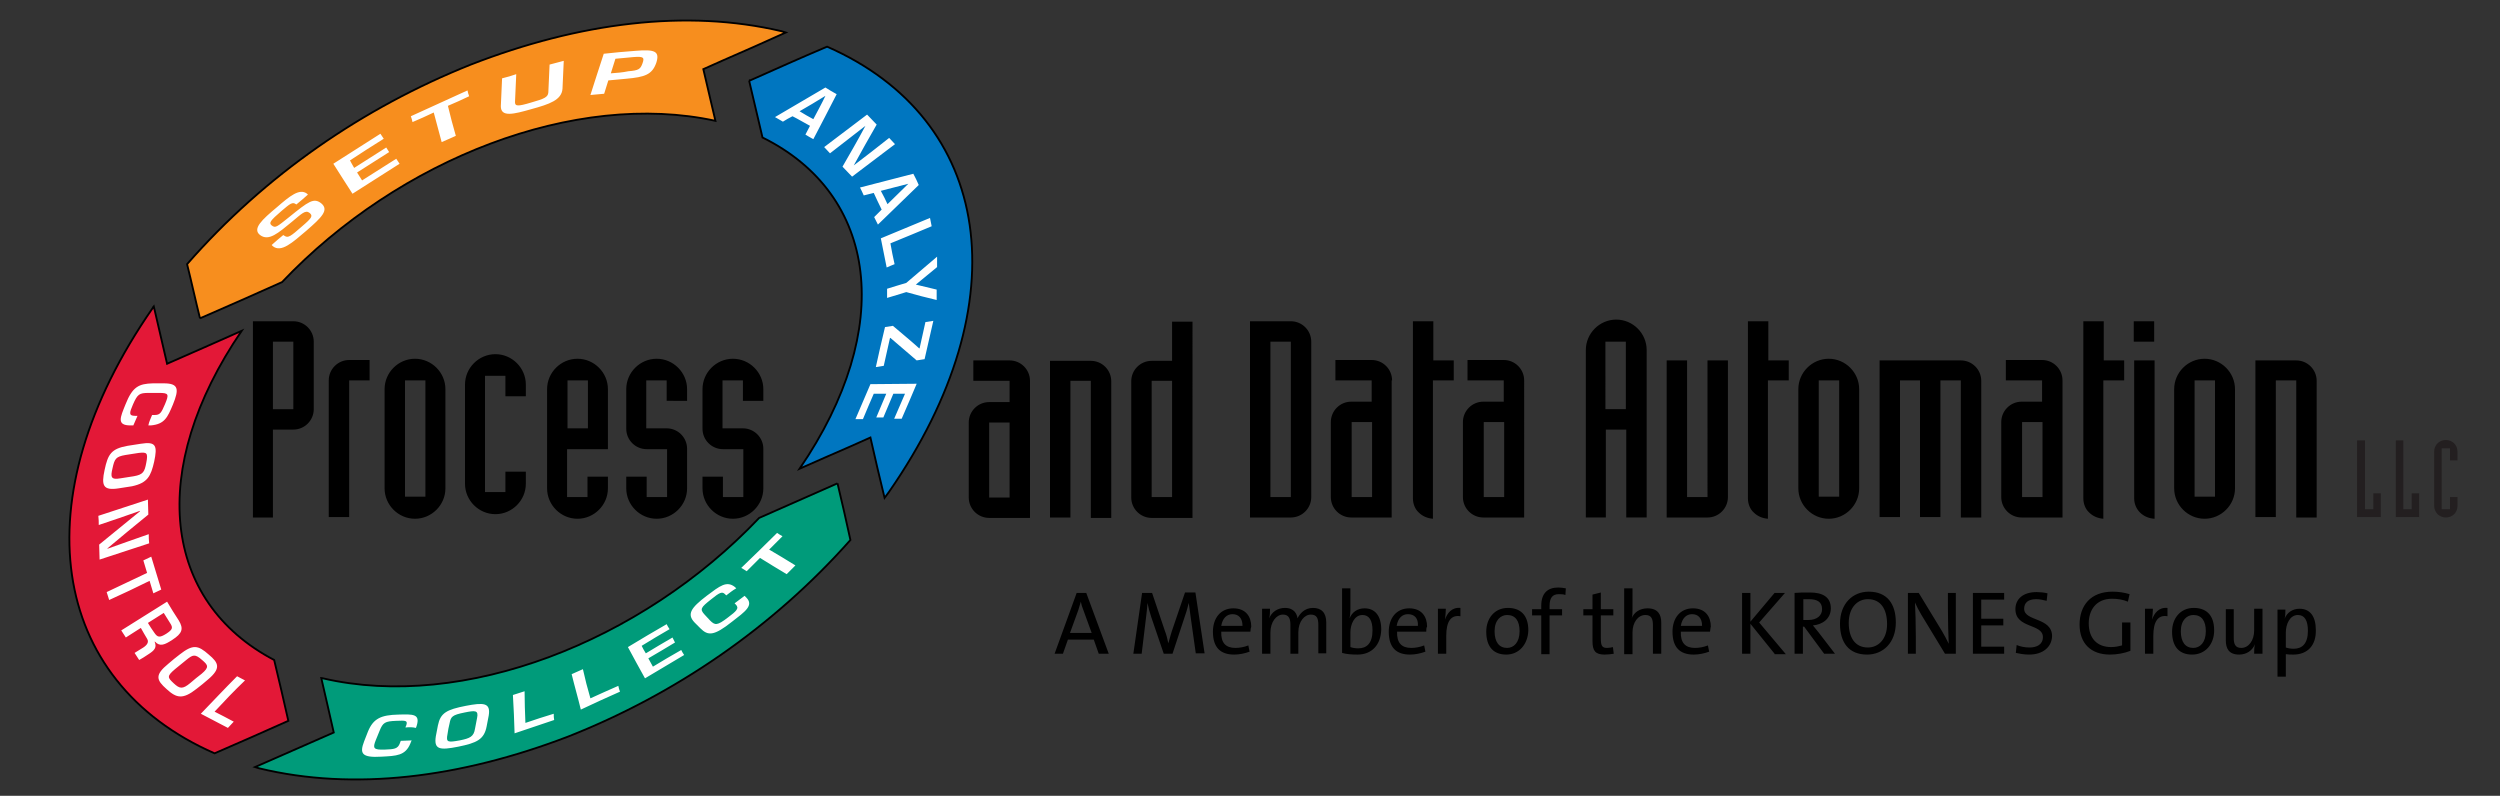
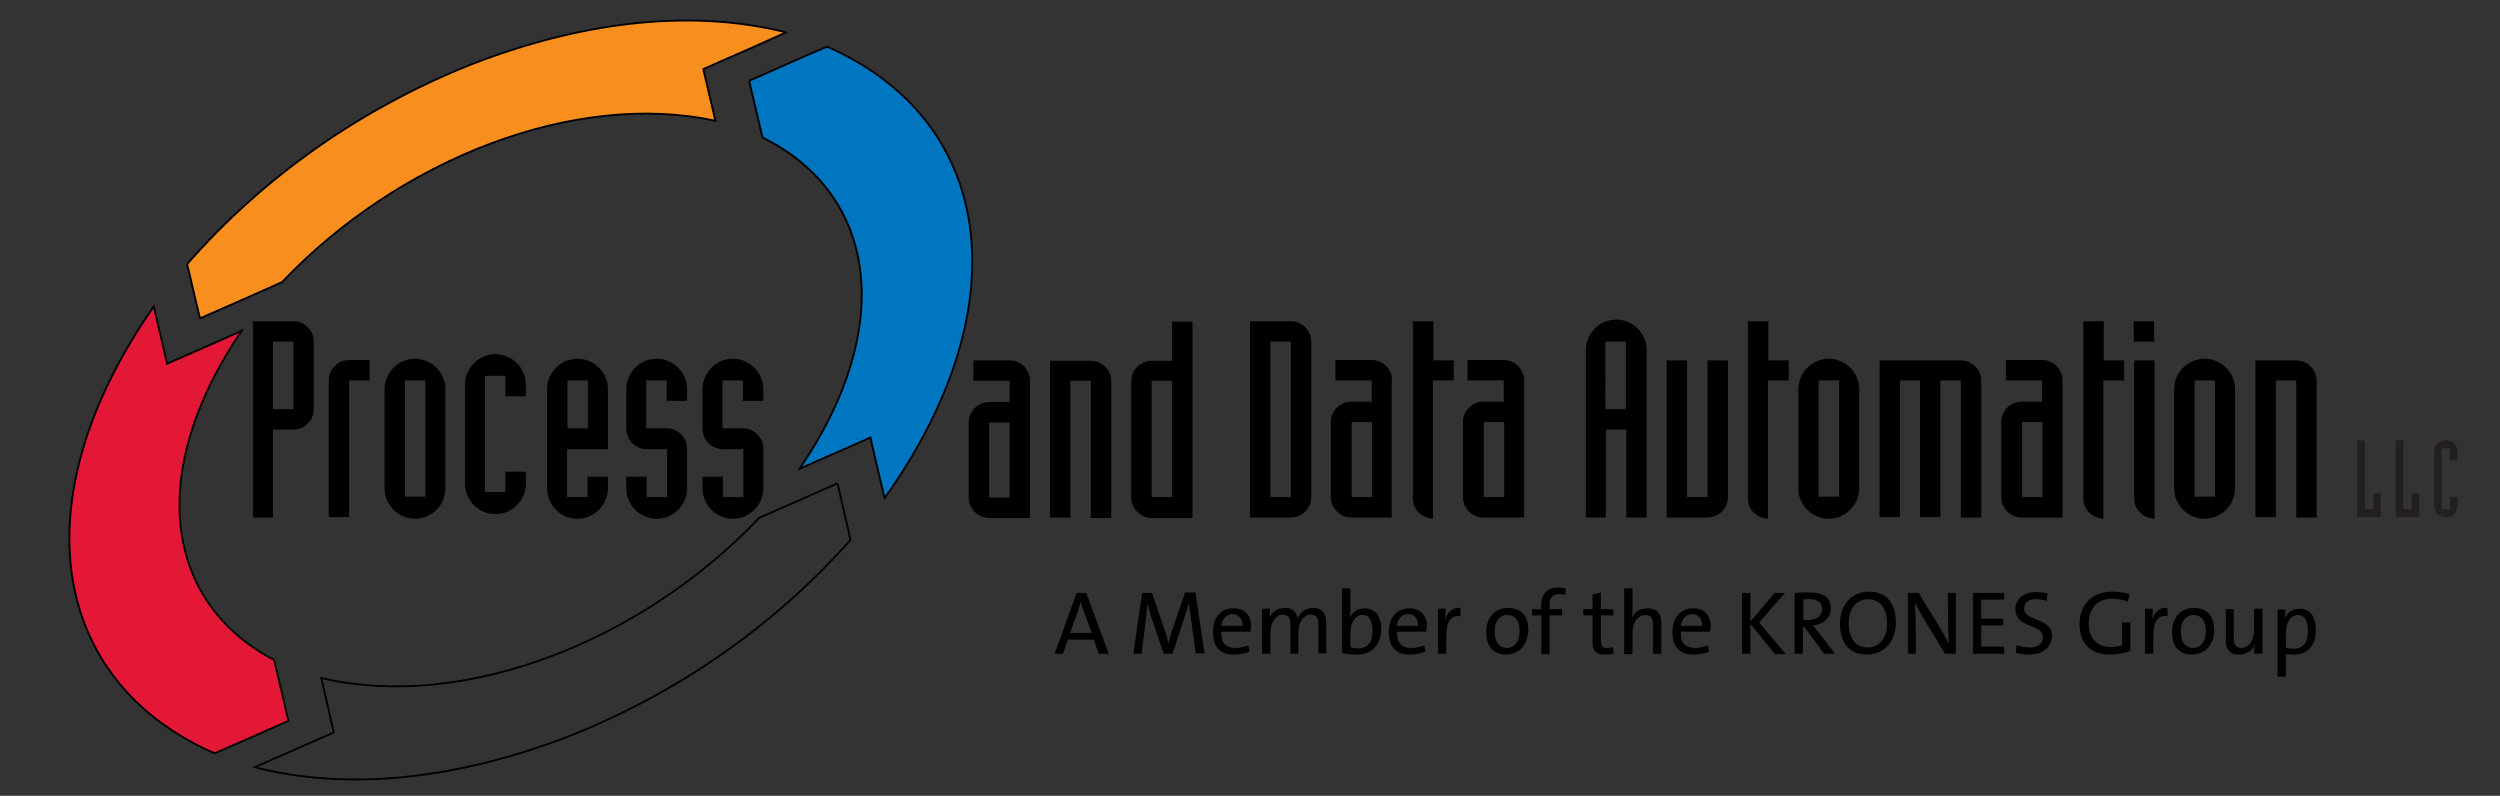
<svg xmlns="http://www.w3.org/2000/svg" version="1.1" id="Layer_1" x="0" y="0" viewBox="0 0 600 191" xml:space="preserve">
  <rect x="0" y="0" width="600" height="191" fill="#333333" stroke="none" />
  <style>.st1{fill:none;stroke:#000;stroke-width:.452}</style>
  <path d="M48 76.4c6.7-2.9 13-5.7 19.7-8.7 28.2-29.7 70.5-46 104-38.7-1-4.2-1.9-8.2-2.9-12.4 1.6-.7 3.1-1.4 4.7-2.1 5.1-2.2 10-4.4 15.1-6.7-.3-.1-.7-.2-1-.3-22.8-5.4-48.6-2.1-74.6 8C87.2 25.8 63.6 42 44.9 63.4c1.1 4.4 2 8.6 3.1 13" fill="#f78e1e" />
  <path class="st1" d="M48 76.4c6.7-2.9 13-5.7 19.7-8.7 28.2-29.7 70.5-46 104-38.7-1-4.2-1.9-8.2-2.9-12.4 1.6-.7 3.1-1.4 4.7-2.1 5.1-2.2 10-4.4 15.1-6.7-.3-.1-.7-.2-1-.3-22.8-5.4-48.6-2.1-74.6 8C87.2 25.8 63.6 42 44.9 63.4c1.1 4.4 2 8.6 3.1 13z" />
  <path d="M179.8 19.4c1.1 4.6 2.1 9 3.2 13.6 27.7 13.7 32 45.7 8.9 79.5 4.1-1.8 8.1-3.6 12.3-5.4 1.6-.7 3.1-1.4 4.7-2.1 1.1 4.9 2.2 9.6 3.4 14.5.4-.5.7-1 1.1-1.5 31.7-45.7 24.8-89.4-14.9-106.8-6.4 2.7-12.4 5.4-18.7 8.2" fill="#0076c0" />
  <path class="st1" d="M179.8 19.4c1.1 4.6 2.1 9 3.2 13.6 27.7 13.7 32 45.7 8.9 79.5 4.1-1.8 8.1-3.6 12.3-5.4 1.6-.7 3.1-1.4 4.7-2.1 1.1 4.9 2.2 9.6 3.4 14.5.4-.5.7-1 1.1-1.5 31.7-45.7 24.8-89.4-14.9-106.8-6.4 2.7-12.4 5.4-18.7 8.2z" />
  <path d="M69.2 173c-1.1-4.9-2.2-9.6-3.4-14.6-26.7-14-30.6-45.6-7.8-79-6 2.7-11.8 5.2-17.9 7.9-1.1-4.7-2.1-9.1-3.2-13.8-.1.1-.2.3-.3.5-31.7 45.7-24.8 89.4 14.9 106.8 6-2.6 11.7-5.1 17.7-7.8" fill="#e31837" />
  <path class="st1" d="M69.2 173c-1.1-4.9-2.2-9.6-3.4-14.6-26.7-14-30.6-45.6-7.8-79-6 2.7-11.8 5.2-17.9 7.9-1.1-4.7-2.1-9.1-3.2-13.8-.1.1-.2.3-.3.5-31.7 45.7-24.8 89.4 14.9 106.8 6-2.6 11.7-5.1 17.7-7.8z" />
-   <path d="M201 116c-6.3 2.8-12.4 5.5-18.8 8.3-28.4 29.9-71.1 46.3-104.7 38.5-.1 0-.3-.1-.4-.1 1 4.4 2 8.6 3 13.1-6.4 2.8-12.5 5.5-18.9 8.3.3.1.7.2 1 .3 22.7 5.5 48.2 2.3 74.1-7.6 25.6-10.1 49.1-26.1 67.8-47.2-1-4.6-2-9-3.1-13.6" fill="#009b7a" />
  <path class="st1" d="M201 116c-6.3 2.8-12.4 5.5-18.8 8.3-28.4 29.9-71.1 46.3-104.7 38.5-.1 0-.3-.1-.4-.1 1 4.4 2 8.6 3 13.1-6.4 2.8-12.5 5.5-18.9 8.3.3.1.7.2 1 .3 22.7 5.5 48.2 2.3 74.1-7.6 25.6-10.1 49.1-26.1 67.8-47.2-1-4.6-2-9-3.1-13.6z" />
-   <path d="M36.5 99.6h.6c1.3 0 1.6-.5 2.5-2.6 1-2.4.9-2.7-1.4-2.7h-2.5c-2.3 0-2.7.3-3.8 2.8-.8 1.9-1.1 2.7.5 2.7h.6c-.3.8-.7 1.5-1 2.3h-.7c-3.4 0-2.4-2-1.2-5 1.7-4.3 3.2-5 6.6-5.1h2.6c3.6 0 3.7 1.4 2.2 5.1-1.3 3.1-2 4.7-5.3 5h-.6c.2-1 .6-1.7.9-2.5m-1.4 11.5c-.4 2.1-.7 2.8-3 3.2-1.1.2-2.1.3-3.2.5-2.3.4-2.4-.3-1.9-2.4.5-2.3.8-2.8 3.1-3.2 1.1-.2 2.1-.3 3.2-.5 1.9-.2 2.3-.1 1.8 2.4m1.9-.3c.8-3.8.5-4.9-3.2-4.3-1.1.2-2.1.3-3.2.5-3.9.7-4.7 2-5.5 5.8-.8 3.7-.4 5 3.4 4.4 1.1-.2 2.1-.3 3.2-.5 3.7-.8 4.5-2.4 5.3-5.9m-1.3 17.4c0 .7 0 1.4.1 2.2-4 1.3-7.9 2.6-11.9 3.9 0-1.2-.1-2.4-.1-3.6 3.3-2.7 6.5-5.3 9.8-8v-.1c-3.4 1.2-6.6 2.3-9.9 3.4 0-.7 0-1.4-.1-2.2 4-1.3 7.9-2.6 11.9-3.9 0 1.2.1 2.4.1 3.6-3.3 2.7-6.5 5.3-9.8 8.1v.1c3.3-1.2 6.5-2.3 9.9-3.5M26.2 144c-.2-.7-.4-1.3-.6-1.9 3.3-1.6 6.4-3 9.7-4.6l-.9-3c.6-.3 1.3-.6 1.9-.9.8 2.7 1.6 5.2 2.4 7.9-.6.3-1.3.6-1.9.9l-.9-3c-3.2 1.6-6.4 3.1-9.7 4.6m9.3 5.5c1.3-.8 2.5-1.6 3.8-2.4l1.5 2.4c.8 1.2.6 1.6-.9 2.6-1.6 1-2.1.9-2.9-.3-.6-.8-1-1.5-1.5-2.3m-.2 3.8c.5.8 0 1.5-.9 2.1-.7.4-1.4.9-2.1 1.3.4.6.7 1.1 1.1 1.7.7-.4 1.4-.8 2.1-1.3 1.6-1 2.2-1.7 1.6-3.1h.1c1.2 1.3 2.4.7 4.1-.4 2.5-1.6 2.8-2.7 1.6-4.7-1-1.5-1.9-3-2.8-4.5-3.7 2.3-7.3 4.6-11 6.9.4.6.7 1.1 1.1 1.7 1.2-.8 2.4-1.5 3.6-2.3.4.8 1 1.7 1.5 2.6m13.2 5.1c1.4 1.2 1.8 1.7-.1 3.3-.9.7-1.8 1.4-2.7 2.2-1.9 1.6-2.6 1.4-4 .1-1.5-1.4-1.7-1.7.3-3.4.9-.7 1.8-1.5 2.7-2.2 1.6-1.3 2.1-1.5 3.8 0m1.6-1.3c-2.6-2.3-3.8-2.5-7 0-.9.7-1.8 1.4-2.7 2.2-3.3 2.7-2.9 3.9-.4 6.1 2.4 2.2 3.9 2.5 7.2-.1.9-.7 1.8-1.4 2.7-2.2 3.2-2.7 2.6-4 .2-6m1.4 13.7c1.6.8 3.1 1.6 4.6 2.4-.5.5-.9 1-1.4 1.5-2.2-1.1-4.3-2.3-6.5-3.4 2.9-3 5.7-6 8.7-9 .6.3 1.3.7 1.9 1-2.6 2.5-4.9 4.9-7.3 7.5M68 56.4c.1.1.2.2.3.2.8.6 1.5.1 4.1-2.2 2.6-2.2 2.7-2.6 1.9-3.3-1-.8-1.9.2-4.2 2.1-3.3 2.7-5.6 4.8-7.7 3.2-1.9-1.5.5-3.7 4.1-6.7 3-2.6 5.4-4.6 7.2-3.2l.2.2c-.9.8-1.8 1.6-2.8 2.4 0 0 0-.1-.1-.1-.8-.6-1.4-.1-3.4 1.6-2.8 2.4-3.1 2.9-2.4 3.5.9.7 1.2.4 4.2-2 4.7-3.8 5.9-4.7 7.7-3.3 1.9 1.6.2 3.3-3.6 6.6-3.3 2.8-6 5.3-8 3.7l-.3-.3c.9-.8 1.8-1.6 2.8-2.4m17-16.1c2.6-1.7 5.1-3.2 7.7-4.9.2.4.5.7.7 1.1-2.6 1.7-5.1 3.2-7.7 4.9.4.6.8 1.3 1.2 1.9 2.8-1.8 5.4-3.4 8.2-5.2.3.4.5.8.8 1.2-3.8 2.4-7.5 4.8-11.3 7.2-1.6-2.5-3.1-4.8-4.6-7.2 3.8-2.4 7.4-4.7 11.3-7.2.3.4.5.8.8 1.2-2.7 1.7-5.4 3.4-8.1 5.2.3.6.6 1.1 1 1.8m24.4-7.7c-1.1.5-2.2 1-3.4 1.5-.6-2.4-1.3-4.7-1.9-7.1-1.7.8-3.4 1.6-5.1 2.3-.1-.5-.2-.9-.4-1.4 4.6-2.1 9-4.1 13.6-6.2.1.5.2.9.4 1.4-1.7.8-3.4 1.6-5.1 2.3.6 2.5 1.2 4.8 1.9 7.2m25.9-18c-.1 2.3-.2 4.4-.3 6.7-.2 2.7-3.1 3.7-7.5 4.9-4.2 1.2-7.3 2-7.3-.7.1-2.2.2-4.4.3-6.7 1.2-.3 2.3-.6 3.4-1-.1 2.3-.2 4.4-.3 6.7 0 1 .6 1.1 3.9.1 3.2-.9 4-1.3 4.1-2.4.1-2.3.2-4.4.3-6.7 1.1-.3 2.2-.6 3.4-.9m11.3 3c.4-1.2.7-2.3 1.1-3.5 1.5-.1 2.9-.3 4.3-.4 2.5-.2 2.7.1 2.2 1.5s-.9 1.7-3.4 1.9c-1.4.3-2.8.4-4.2.5m-4.9 5.2l3.3-.3c.3-1.1.7-2.1 1-3.2 1.5-.1 2.8-.3 4.3-.4 4.5-.4 6.2-1 7.2-3.8.9-2.8-.3-3.3-5-2.9-2.6.2-5 .4-7.6.7-1.1 3.3-2.1 6.5-3.2 9.9m53.5 5.8c-1.1-.6-2.2-1.2-3.3-1.9 2.1-1.2 4.1-2.4 6.2-3.7-.9 1.9-1.9 3.7-2.9 5.6m-.8 1.6c-.4.7-.7 1.4-1.1 2.1.6.4 1.2.7 1.9 1.1 1.9-3.6 3.7-7.1 5.6-10.8-.9-.5-1.8-1-2.7-1.6-4.1 2.4-8 4.7-12.1 7.1.6.4 1.3.7 1.9 1.1.8-.5 1.5-.9 2.3-1.3 1.4.7 2.7 1.5 4.2 2.3m19 2.9c.5.5.9 1 1.4 1.5-3.5 2.6-6.8 5.2-10.3 7.8-.8-.8-1.5-1.6-2.3-2.4 1.9-3.3 3.7-6.4 5.5-9.8-2.9 2.2-5.6 4.4-8.5 6.6-.5-.5-.9-1-1.4-1.5 3.5-2.6 6.8-5.2 10.3-7.8.8.8 1.5 1.6 2.3 2.4-1.9 3.3-3.7 6.5-5.5 9.8 2.9-2.2 5.6-4.3 8.5-6.6M213 49c-.5-1.1-1-2.1-1.6-3.2 2.2-.6 4.4-1.1 6.6-1.7-1.6 1.6-3.3 3.2-5 4.9m-1.4 1.3l-1.8 1.8.9 1.8 9.8-9.5c-.4-.9-.8-1.8-1.3-2.7-4.3 1.1-8.5 2.2-12.8 3.3.3.6.6 1.2.9 1.9l2.4-.6c.6 1.3 1.2 2.6 1.9 4m2.1 8.1c.3 1.7.6 3.3 1 5-.7.3-1.3.5-1.9.8-.5-2.4-.9-4.6-1.4-7 4-1.7 7.8-3.2 11.8-4.9.1.7.3 1.3.4 2-3.3 1.4-6.5 2.7-9.9 4.1m3.8 11.7c-1.5.5-3 .9-4.6 1.4v-2.2c1.5-.5 3-.9 4.6-1.4 2.5-2.1 4.9-4.2 7.4-6.3v2.5l-5.1 4.2c1.7.4 3.3.8 5 1.2V72c-2.5-.6-4.9-1.2-7.3-1.9m2.5 16.4l-6.3-5.4h-.1c-.5 2.3-1 4.4-1.5 6.7-.6.1-1.3.2-1.9.3.7-3.2 1.4-6.3 2.2-9.6.6-.1 1.3-.2 1.9-.3 2.1 1.8 4.2 3.5 6.3 5.4h.1c.5-2.1.9-4.2 1.4-6.3.6-.1 1.3-.2 1.9-.3-.7 3.1-1.4 6.1-2.1 9.2-.6.1-1.2.2-1.9.3m-5.6 8l-2.4 5.7h-1.7l2.4-5.7h-3c-.9 2-1.7 4-2.6 6.1h-1.8l3.6-8.4c3.7 0 7.3-.1 11.1-.1-1.2 2.8-2.3 5.5-3.6 8.4h-1.8c.9-2 1.7-4 2.6-6h-2.8M97.3 174.6c.1-.2.1-.4.2-.5.4-1.2-.1-1.2-2.4-1.1-2.7.1-3.2.4-4 2.4-.3.7-.6 1.5-.9 2.2-.8 2-.6 2.4 2.2 2.3 2.1-.1 3.1-.1 3.6-1.6.1-.2.1-.4.2-.5.9 0 1.7-.1 2.6-.1-.1.2-.2.4-.3.7-1.2 3-3.4 3-6.9 3.2-4.9.3-5.3-.8-4.2-3.7.3-.8.6-1.5.9-2.3 1.3-3.2 3.2-4 7.3-4.1 3.5-.1 5.3-.2 4.4 2.7-.1.2-.1.4-.2.5-.8-.2-1.6-.2-2.5-.1m14.2-3.6c2.5-.5 3.4-.6 3 1.3-.2.9-.3 1.7-.5 2.6-.3 1.9-1.2 2.3-3.7 2.8-2.8.5-3.3.5-2.9-1.5.1-.9.3-1.7.5-2.6.3-1.6.6-2 3.6-2.6m.3-1.6c-4.6.9-6.1 1.7-6.7 4.7-.2.9-.3 1.7-.5 2.6-.5 3.2.9 3.4 5.4 2.5 4.4-.9 6.2-1.7 6.8-4.9.2-.9.3-1.7.5-2.6.5-3.1-1.3-3.1-5.5-2.3m14.3 4.1c2.3-.8 4.5-1.5 6.8-2.2 0 .5 0 1 .1 1.5-3.2 1.1-6.3 2.1-9.5 3.2-.1-3.1-.2-6.1-.4-9.2.9-.3 1.8-.6 2.8-.9 0 2.5.1 5 .2 7.6m15.6-5.9c2.2-1 4.4-2 6.7-3 .1.5.2.9.4 1.4-3.2 1.4-6.2 2.8-9.4 4.3-.7-2.9-1.5-5.6-2.2-8.5l2.7-1.2c.5 2.3 1.1 4.6 1.8 7m13.3-10.8c2.1-1.3 4.2-2.5 6.4-3.8l.6 1.2c-2.1 1.3-4.2 2.5-6.4 3.8.4.7.7 1.3 1.1 2 2.3-1.4 4.5-2.7 6.8-4 .2.4.4.8.7 1.2-3.2 1.9-6.2 3.7-9.4 5.6-1.4-2.5-2.7-4.9-4.1-7.5 3.1-1.9 6.2-3.7 9.3-5.5.2.4.4.8.7 1.2-2.3 1.3-4.4 2.6-6.7 4 .3.6.6 1.2 1 1.8m19.3-13.9l-.3-.3c-.7-.7-1.3-.4-3.4 1.3-2.4 1.9-2.7 2.3-1.5 3.6.4.5.9.9 1.3 1.4 1.2 1.2 1.7 1.3 4.3-.7 2-1.5 2.8-2.2 1.9-3.1l-.3-.3 2.4-1.8.4.4c1.9 1.9-.3 3.4-3.4 5.8-4.4 3.5-5.8 3.4-7.6 1.6l-1.4-1.4c-1.9-2-.9-3.5 2.9-6.4 3.2-2.4 4.8-3.7 6.8-2.1l.3.3c-.9.5-1.6 1.1-2.4 1.7m16.6-7.2l-2.1 2.1c-2.2-1.3-4.3-2.6-6.4-3.9l-3.2 3.2c-.4-.3-.8-.5-1.3-.8 2.9-2.8 5.7-5.5 8.6-8.4.4.3.8.5 1.3.8l-3.2 3.2c2 1.2 4.1 2.4 6.3 3.8" fill="#fff" />
  <path d="M237.4 101.4h4.9v18h-4.9v-18zm9.8-10c0-2.7-2.2-4.9-4.9-4.9h-8.7v4.9h8.7v5.1h-4.9c-2.7 0-4.9 2.2-4.9 4.9v18c0 2.7 2.2 4.9 4.9 4.9h9.8V91.4zm4.8-4.8h9.8c2.7 0 4.9 2.2 4.9 4.9v32.8h-4.9V91.4h-4.9v32.8H252V86.6zm24.4 4.8h4.9v27.9h-4.9V91.4zm9.8-14.2h-4.9v9.4h-4.9c-2.7 0-4.9 2.2-4.9 4.9v27.9c0 2.7 2.2 4.9 4.9 4.9h9.8V77.2zM65.5 82h4.9v16.2h-4.9V82zm-4.9 42.2h4.9v-21.1h4.9c2.7 0 4.9-2.2 4.9-4.9V82c0-2.7-2.2-4.9-4.9-4.9h-9.7v47.1zm18.3-32.9c0-2.7 2.2-4.9 4.9-4.9h4.9v4.9h-4.9v32.8h-4.9V91.3zm18.3 0h4.9v27.9h-4.9V91.3zm-4.9 25.9c0 4 3.3 7.3 7.3 7.3s7.3-3.3 7.3-7.3V93.4c0-4-3.3-7.3-7.3-7.3s-7.3 3.3-7.3 7.3v23.8zm33.9-1.1c0 4-3.3 7.3-7.3 7.3s-7.3-3.3-7.3-7.3V92.3c0-4 3.3-7.3 7.3-7.3s7.3 3.3 7.3 7.3v2.8h-4.9v-4.9h-4.9v27.9h4.9v-4.9h4.9v2.9zm10-24.8h4.9v11.5h-4.9V91.3zm-4.9 25.9c0 4 3.3 7.3 7.3 7.3s7.3-3.3 7.3-7.3v-2.8H141v4.9h-4.9v-11.5h9.8V93.4c0-4-3.3-7.3-7.3-7.3s-7.3 3.3-7.3 7.3v23.8zM160 91.3h-4.9v11.5h4.9c2.7 0 4.9 2.2 4.9 4.9v9.5c0 4-3.3 7.3-7.3 7.3s-7.3-3.3-7.3-7.3v-2.8h4.9v4.9h4.9v-11.5h-4.9c-2.7 0-4.9-2.2-4.9-4.9v-9.5c0-4 3.3-7.3 7.3-7.3s7.3 3.3 7.3 7.3v2.8H160v-4.9zm18.3 0h-4.9v11.5h4.9c2.7 0 4.9 2.2 4.9 4.9v9.5c0 4-3.3 7.3-7.3 7.3s-7.3-3.3-7.3-7.3v-2.8h4.9v4.9h4.9v-11.5h-4.9c-2.7 0-4.9-2.2-4.9-4.9v-9.5c0-4 3.3-7.3 7.3-7.3s7.3 3.3 7.3 7.3v2.8h-4.9v-4.9zM304.9 82h4.9v37.3h-4.9V82zm-4.9 42.2h9.8c2.7 0 4.9-2.2 4.9-4.9V82c0-2.7-2.2-4.9-4.9-4.9H300v47.1zm24.4-22.9h4.9v18h-4.9v-18zm9.7-10c0-2.7-2.2-4.9-4.9-4.9h-8.7v4.9h8.7v5.1h-4.9c-2.7 0-4.9 2.2-4.9 4.9v18c0 2.7 2.2 4.9 4.9 4.9h9.7V91.3zm14.7 0h-4.9v33.2c-1.3-.1-2.5-.6-3.4-1.5-.9-.8-1.4-2.1-1.4-3.4V77.1h4.9v9.4h4.9v4.8zm7.3 10h4.9v18h-4.9v-18zm9.7-10c0-2.7-2.2-4.9-4.9-4.9h-8.7v4.9h8.7v5.1H356c-2.7 0-4.9 2.2-4.9 4.9v18c0 2.7 2.2 4.9 4.9 4.9h9.8V91.3zm19.5-9.3h4.9v16.2h-4.9V82zm-4.8 42.2h4.9v-21.1h4.9v21.1h4.9V84c0-4-3.3-7.3-7.3-7.3s-7.3 3.3-7.3 7.3v40.2zM400 86.5h4.9v32.8h4.9V86.5h4.9v32.8c0 2.7-2.2 4.9-4.9 4.9H400V86.5zm29.2 4.8h-4.9v33.2c-1.3-.1-2.5-.6-3.4-1.5-.9-.8-1.4-2.1-1.4-3.4V77.1h4.9v9.4h4.9v4.8zm7.3 0h4.9v27.9h-4.9V91.3zm-4.9 25.9c0 4 3.3 7.3 7.3 7.3s7.3-3.3 7.3-7.3V93.4c0-4-3.3-7.3-7.3-7.3s-7.3 3.3-7.3 7.3v23.8zm19.5-30.7h19.5c2.7 0 4.9 2.2 4.9 4.9v32.8h-4.9V91.3h-4.9v32.8h-4.9V91.3H456v32.8h-4.9V86.5zm34.2 14.8h4.9v18h-4.9v-18zm9.7-10c0-2.7-2.2-4.9-4.9-4.9h-8.7v4.9h8.7v5.1h-4.9c-2.7 0-4.9 2.2-4.9 4.9v18c0 2.7 2.2 4.9 4.9 4.9h9.8V91.3zm14.7 0h-4.9v33.2c-1.3-.1-2.5-.6-3.4-1.5-.9-.8-1.4-2.1-1.4-3.4V77.1h4.9v9.4h4.9v4.8zm7.3 33.2c-1.3-.1-2.5-.6-3.4-1.5-.9-.9-1.4-2.1-1.4-3.4V86.5h4.9v38zm0-42.5h-4.9v-4.9h4.9V82zm9.7 9.3h4.9v27.9h-4.9V91.3zm-4.9 25.9c0 4 3.3 7.3 7.3 7.3s7.3-3.3 7.3-7.3V93.4c0-4-3.3-7.3-7.3-7.3s-7.3 3.3-7.3 7.3v23.8zm19.5-30.7h9.8c2.7 0 4.9 2.2 4.9 4.9v32.8h-4.9V91.3h-4.9v32.8h-4.9V86.5zm-277.6 70.4l-1.2-3.4h-6.2l-1.2 3.4h-2l5.3-14.6h2.3l5.4 14.6h-2.4zm-3.7-10.5c-.3-.7-.5-1.4-.6-2-.2.6-.4 1.3-.6 2l-2 5.5h5.2l-2-5.5zm27 10.5l-1.2-8.5c-.2-1.6-.4-2.8-.5-3.7-.2.7-.4 1.7-.8 2.8l-3.1 9.4h-2.1l-3-8.8c-.4-1.2-.7-2.3-.9-3.4-.1 1.2-.2 2.5-.4 3.9l-1 8.3h-2l2.1-14.6h2.4l3.1 9.2c.3.7.6 1.9.8 2.9.3-1 .5-1.9.8-2.8l3.2-9.4h2.5l2.2 14.6H287zm13.1-5.3h-7c-.1 2.7 1.1 3.9 3.4 3.9 1 0 2.1-.2 3.1-.6l.3 1.5c-1.1.4-2.4.7-3.7.7-3.3 0-5.1-1.7-5.1-5.5 0-3.2 1.8-5.6 4.9-5.6 3 0 4.3 2 4.3 4.4-.1.2-.2.8-.2 1.2zm-4.3-4.2c-1.4 0-2.4 1-2.7 2.8h5.1c0-1.8-.9-2.8-2.4-2.8zm20.6 9.5V150c0-1.5-.3-2.5-1.8-2.5s-3 1.6-3 4.3v5.1h-1.9V150c0-1.4-.3-2.5-1.8-2.5-1.6 0-3 1.8-3 4.3v5.1h-2v-10.8h1.9c0 .7 0 1.6-.2 2.3.6-1.5 2-2.5 3.8-2.5 2.3 0 2.9 1.6 3 2.5.5-1 1.6-2.5 3.7-2.5 2 0 3.2 1.1 3.2 3.5v7.4h-1.9zm9.4.2c-1.5 0-2.6-.1-3.7-.4v-15.5h2v5.2c0 .6-.1 1.5-.2 2 .6-1.5 1.9-2.4 3.6-2.4 2.5 0 4 1.8 4 5.1-.1 3.7-2.3 6-5.7 6zm1.2-9.5c-2 0-2.9 2.3-2.9 4.1v3.6c.6.2 1.1.3 1.9.3 2 0 3.4-1.2 3.4-4.3 0-2.4-.8-3.7-2.4-3.7zm15.3 4h-7c-.1 2.7 1.1 3.9 3.4 3.9 1 0 2.1-.2 3.1-.6l.3 1.5c-1.1.4-2.4.7-3.7.7-3.3 0-5.1-1.7-5.1-5.5 0-3.2 1.8-5.6 4.9-5.6 3 0 4.3 2 4.3 4.4-.2.2-.2.8-.2 1.2zm-4.4-4.2c-1.4 0-2.4 1-2.7 2.8h5.1c.1-1.8-.8-2.8-2.4-2.8zm12.6.5c-2.3-.4-3.4 1.3-3.4 4.7v4.3h-2v-10.8h1.9c0 .7-.1 1.7-.2 2.6.5-1.5 1.6-3 3.7-2.8v2zm11 9.2c-2.9 0-4.8-1.7-4.8-5.5 0-3.2 2-5.7 5.2-5.7 2.8 0 4.9 1.5 4.9 5.4-.1 3.3-2.2 5.8-5.3 5.8zm.2-9.5c-1.5 0-3 1.2-3 3.9 0 2.6 1.1 4 3 4 1.6 0 3-1.3 3-4 0-2.5-1-3.9-3-3.9zm14-4.8c-.5-.2-1.1-.2-1.6-.2-1.5 0-2.2.9-2.2 2.8v.8h3v1.5h-3v9.3h-2v-9.3h-2.2v-1.5h2.2v-.8c0-3 1.5-4.4 4.1-4.4.6 0 1.2.1 1.8.2l-.1 1.6zm9.4 14.3c-2.2 0-2.9-.9-2.9-3.2v-6.2H380v-1.5h2.2v-3.5l2-.5v4h3v1.5h-3v5.5c0 1.8.3 2.3 1.5 2.3.5 0 1-.1 1.4-.2l.2 1.6c-.6.1-1.5.2-2.2.2zm11.6-.2V150c0-1.5-.4-2.4-1.8-2.4-1.8 0-3.1 1.8-3.1 4.2v5.2h-2v-15.8h2v5.1c0 .7 0 1.6-.2 2.1.6-1.5 2-2.4 3.8-2.4 2.5 0 3.3 1.5 3.3 3.4v7.5h-2zm13.7-5.3h-7c-.1 2.7 1.1 3.9 3.4 3.9 1 0 2.1-.2 3.1-.6l.3 1.5c-1.1.4-2.4.7-3.7.7-3.3 0-5.1-1.7-5.1-5.5 0-3.2 1.8-5.6 4.9-5.6 3 0 4.3 2 4.3 4.4-.1.2-.1.8-.2 1.2zm-4.3-4.2c-1.4 0-2.4 1-2.7 2.8h5.1c0-1.8-.9-2.8-2.4-2.8zm19.8 9.5l-5.8-7.2v7.2h-2v-14.6h2v6.9l5.8-6.9h2.5l-6.2 7.1 6.4 7.6h-2.7zm11.9 0l-4.8-6.5h-.3v6.5h-2v-14.6c1-.1 2.1-.1 3.7-.1 2.9 0 5 1 5 3.8 0 2.5-2 3.9-4.3 4.1.4.5.9 1.1 1.3 1.6l4 5.2h-2.6zm-3.7-13.1h-1.3v5h1.2c2.1 0 3.3-1.1 3.3-2.6 0-1.7-1.1-2.4-3.2-2.4zm14 13.3c-4.4 0-6.5-2.9-6.5-7.4 0-4.9 3.1-7.7 6.9-7.7 4.4 0 6.5 2.9 6.5 7.4 0 4.9-3.1 7.7-6.9 7.7zm.2-13.3c-2.5 0-4.6 2-4.6 5.7 0 3.5 1.5 5.9 4.6 5.9 2.5 0 4.6-2 4.6-5.6 0-3.6-1.5-6-4.6-6zm18.5 13.1l-5.7-9.4c-.6-1-1.1-2-1.5-2.9.1 1.5.2 5.7.2 8.2v4.1h-1.9v-14.6h2.6l5.6 9.2c.6 1 1.1 2 1.6 3-.1-1.8-.2-5.9-.2-8.5v-3.7h1.9v14.6h-2.6zm6.7 0v-14.6h7.5v1.6h-5.5v4.6h5.3v1.6h-5.3v5.1h5.5v1.7h-7.5zm13.5.2c-1.2 0-2.3-.2-3.2-.4l.2-1.9c.9.4 2 .6 3.1.6 1.7 0 3.2-.7 3.2-2.5 0-3.3-6.6-2-6.6-6.7 0-2.4 1.8-4.1 5.1-4.1.8 0 1.8.1 2.6.3l-.2 1.8c-.8-.2-1.7-.4-2.5-.4-2 0-2.9.9-2.9 2.3 0 3.1 6.7 2 6.7 6.6-.1 2.6-2.2 4.4-5.5 4.4zm19.4 0c-4.6 0-7.3-2.7-7.3-7.2 0-4.6 2.7-7.9 7.9-7.9 1.4 0 2.8.2 4.1.6l-.4 1.8c-1.2-.5-2.5-.7-3.8-.7-3.9 0-5.6 2.8-5.6 5.9 0 3.6 2 5.7 5.4 5.7 1 0 1.8-.2 2.6-.4v-5.5h2v6.8c-1.5.6-3.3.9-4.9.9zm13.8-9.2c-2.3-.4-3.4 1.3-3.4 4.7v4.3h-2v-10.8h1.9c0 .7-.1 1.7-.2 2.6.5-1.5 1.6-3 3.7-2.8v2zm5.9 9.2c-2.9 0-4.8-1.7-4.8-5.5 0-3.2 2-5.7 5.2-5.7 2.8 0 4.9 1.5 4.9 5.4 0 3.3-2.1 5.8-5.3 5.8zm.3-9.5c-1.5 0-3 1.2-3 3.9 0 2.6 1.1 4 3 4 1.6 0 3-1.3 3-4 0-2.5-1-3.9-3-3.9zm14.6 9.3c0-.7 0-1.6.2-2.3-.6 1.5-2 2.5-3.8 2.5-2.5 0-3.2-1.5-3.2-3.4v-7.5h1.9v6.9c0 1.5.4 2.4 1.8 2.4 1.8 0 3.1-1.8 3.1-4.2v-5.2h2v10.8h-2zm9.4.2c-.7 0-1.2 0-1.8-.1v5.4h-2v-16.1h1.9c0 .6 0 1.6-.2 2.2.6-1.5 1.9-2.4 3.6-2.4 2.5 0 3.9 1.8 3.9 5.1.1 3.7-2 5.9-5.4 5.9zm1.1-9.5c-2 0-2.9 2.3-2.9 4.2v3.6c.6.2 1.2.3 1.9.3 2 0 3.4-1.2 3.4-4.3 0-2.5-.8-3.8-2.4-3.8z" />
  <path d="M565.8 105.7h1.8v16.5h2v-3.8h1.8v5.7h-5.7v-18.4zm9.2 0h1.8v16.5h2v-3.8h1.8v5.7H575v-18.4zm9.2 2.7c0-.8.3-1.5.8-2s1.2-.8 2-.8 1.5.3 2 .8.8 1.2.8 2v2.1H588v-2.9h-2v14.6h2v-2.9h1.8v2.1c0 .8-.3 1.5-.8 2s-1.2.8-2 .8-1.4-.3-2-.8c-.5-.6-.8-1.2-.8-2v-13z" fill="#231f20" />
</svg>